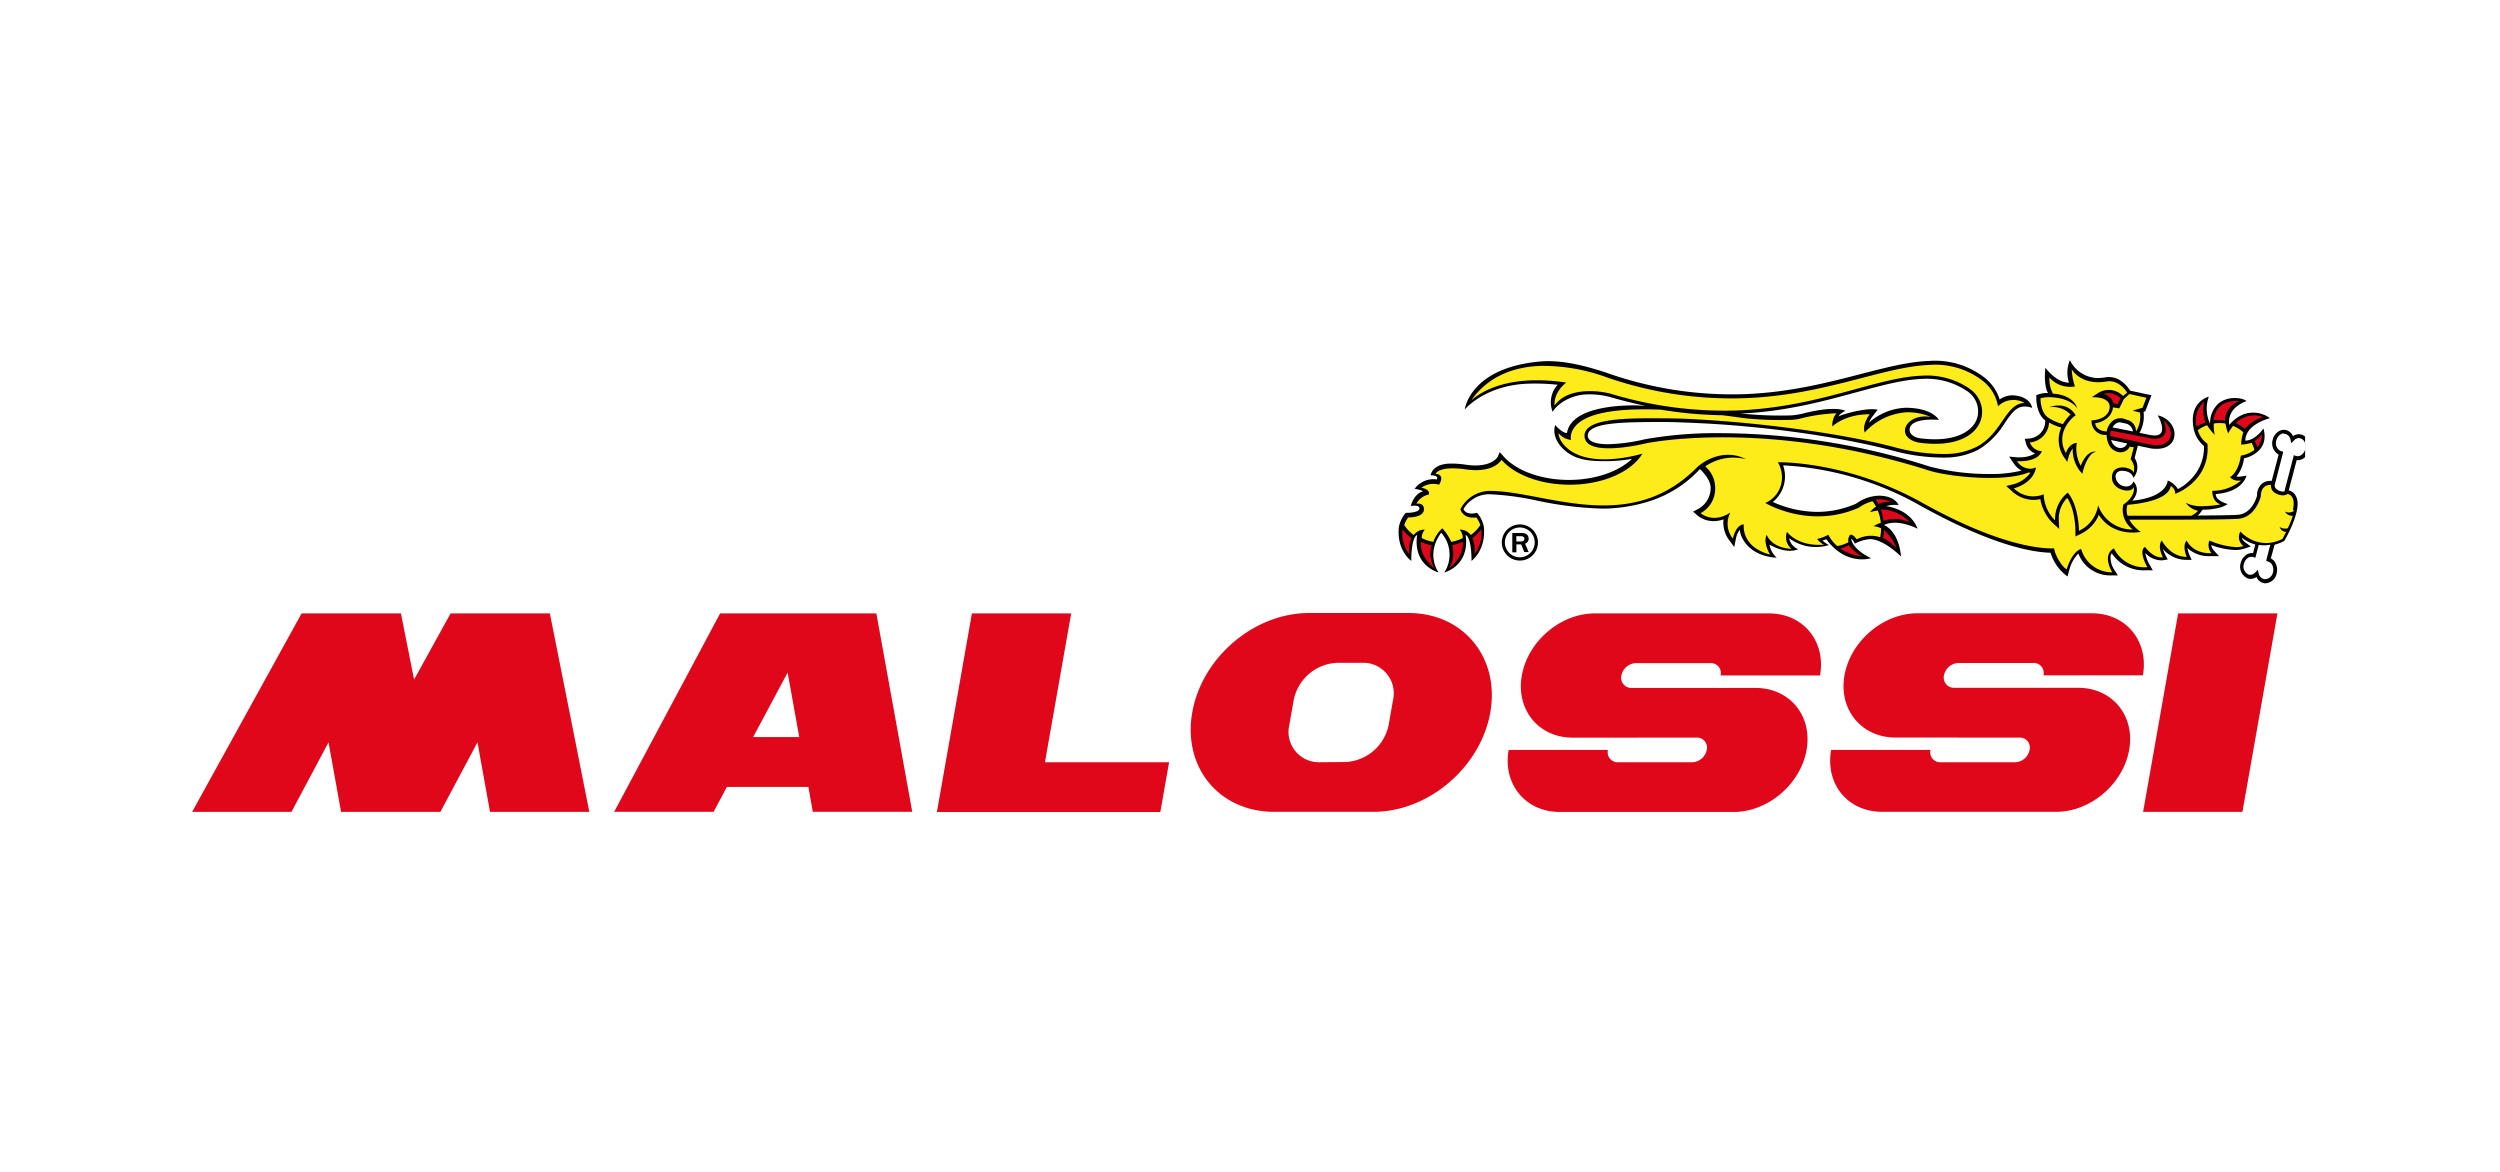
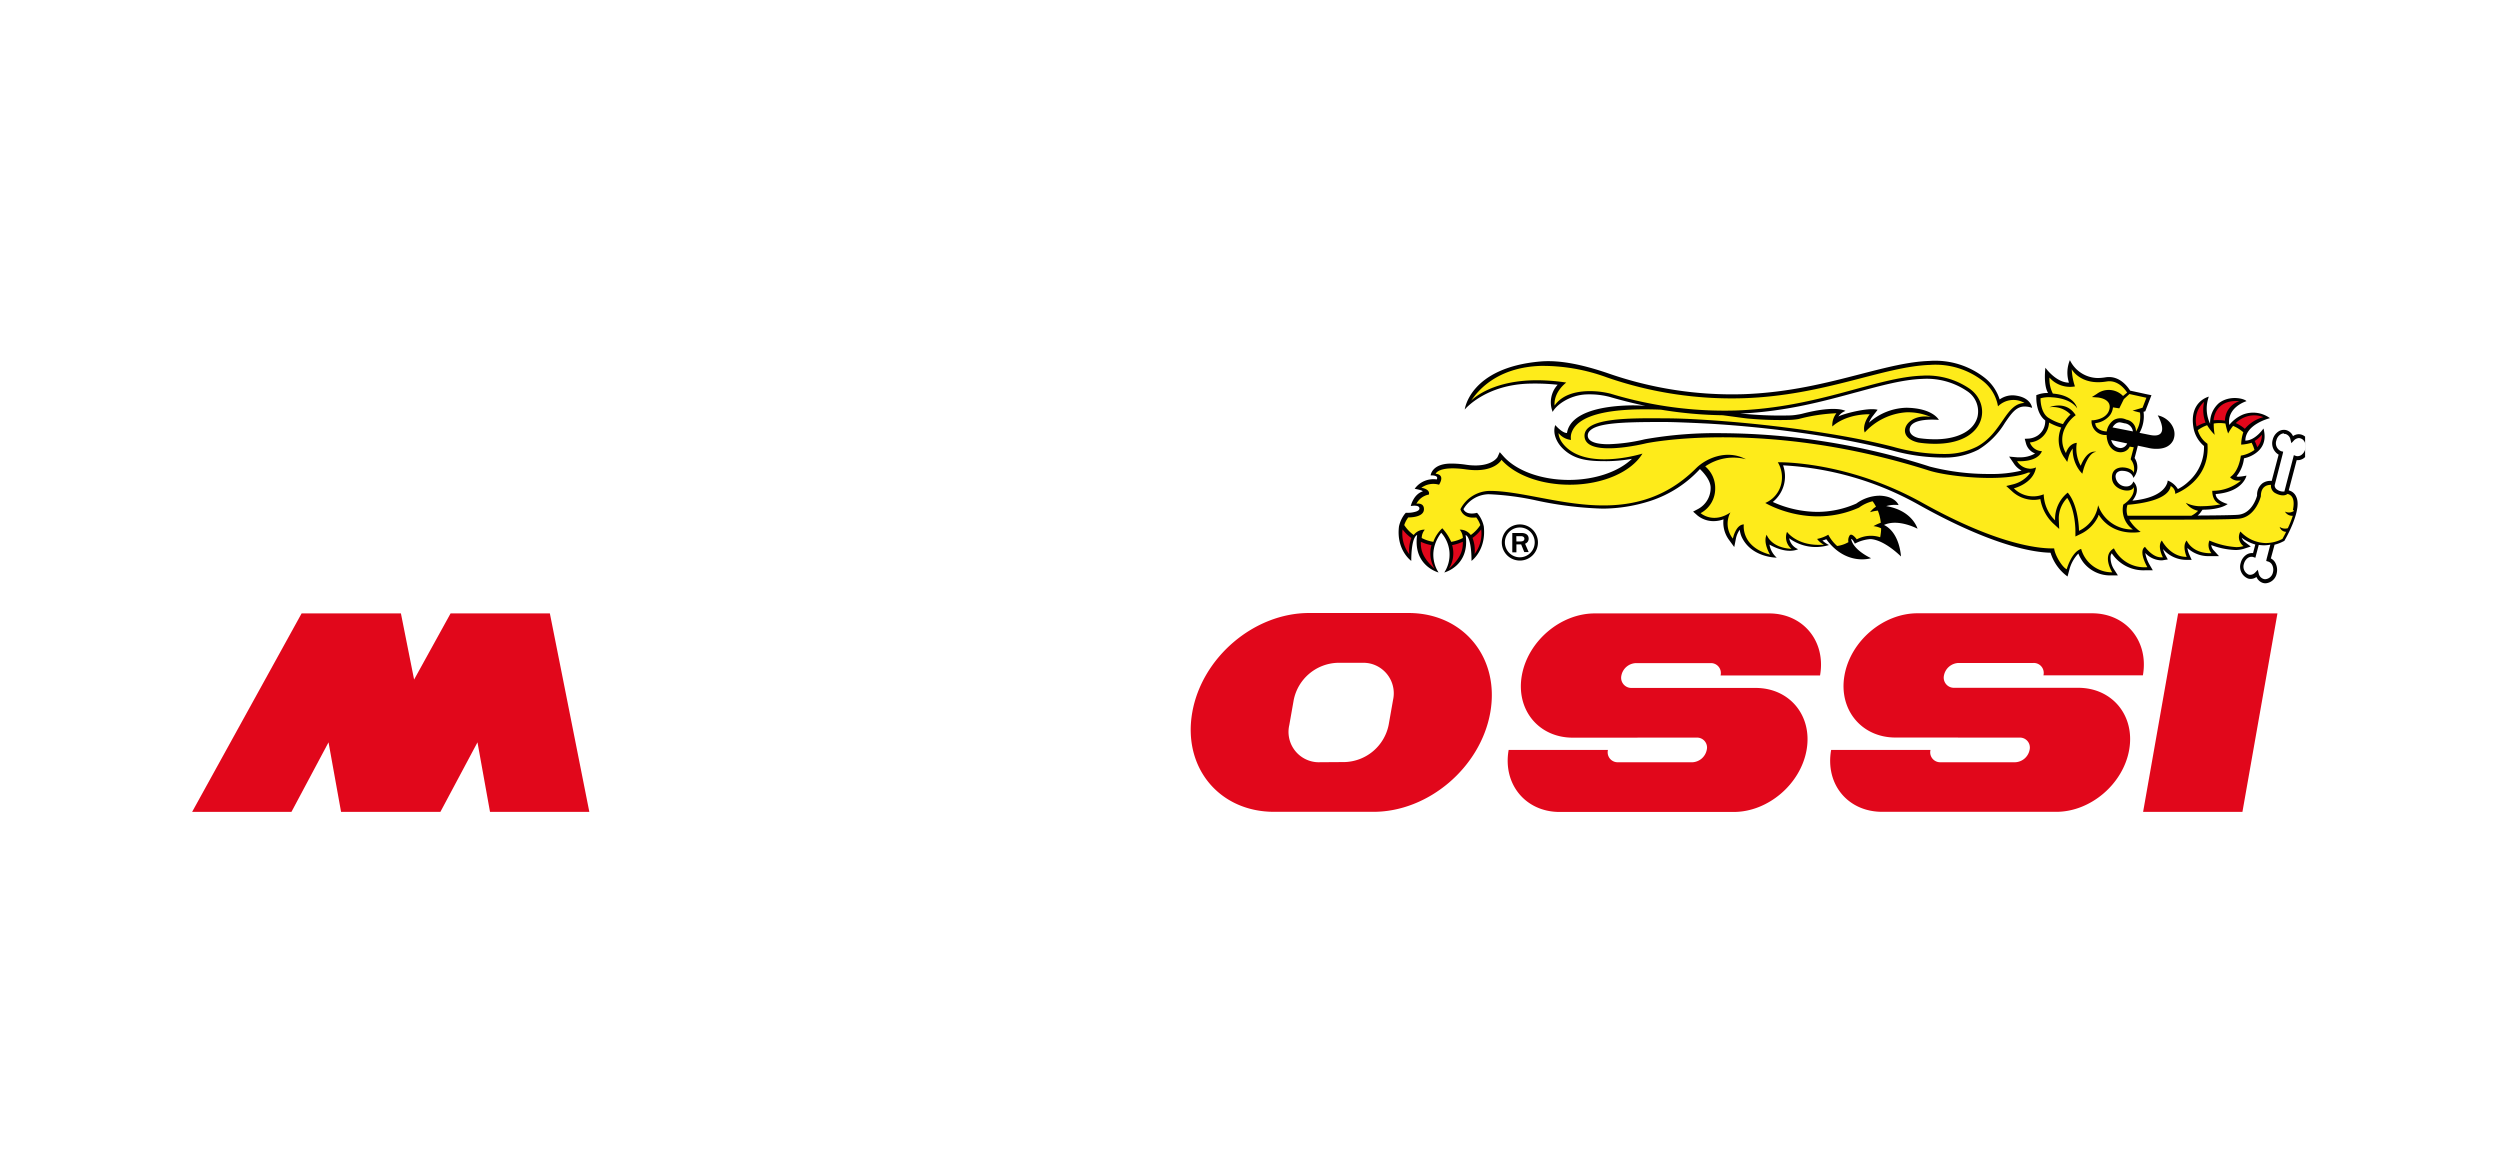
<svg xmlns="http://www.w3.org/2000/svg" id="Laag_1" data-name="Laag 1" viewBox="0 0 736 345">
  <defs>
    <style>.cls-1{fill:none;}.cls-2{fill:#fff;}.cls-3{clip-path:url(#clip-path);}.cls-4{fill:#010101;}.cls-5{fill:#e1071b;}.cls-6{fill:#feeb1a;}</style>
    <clipPath id="clip-path">
      <rect class="cls-1" x="56.56" y="105.93" width="622.06" height="133.12" />
    </clipPath>
  </defs>
-   <rect class="cls-2" width="736" height="345" />
  <g class="cls-3">
    <path class="cls-4" d="M679.47,129.69a3.08,3.08,0,0,0-1.94-1.74,3.17,3.17,0,0,0-.76-.12,3,3,0,0,0-1.71.57,3.09,3.09,0,0,0-1.92-1.75,2.51,2.51,0,0,0-.77-.1,2.89,2.89,0,0,0-1.72.57,4,4,0,0,0-1.56,2.32,3.82,3.82,0,0,0,1.74,4.4l-2,7.58v.15h-.43a4,4,0,0,0-2.33.71,4.29,4.29,0,0,0-1.58,3.61c-.22.79-1.56,5.25-5.52,5.65-.92.09-3.83.19-12,.23a4,4,0,0,0,.82-.82l.63-.89c5.49,0,7.41-1.68,7.41-1.68s-3.51-.87-3.53-2.93c8.13-.62,9.06-5.43,9.06-5.43s-2.7.57-2.92.2a10.16,10.16,0,0,0,2.19-5.29,9.06,9.06,0,0,0,3.37-1.46c1.84-1.3,3.4-3.47,2.37-7.32,0,0-2.41,3.57-5.34,3.56,0-4.83,7.24-6.61,7.24-6.61a8.37,8.37,0,0,0-7.86-1.09,10.43,10.43,0,0,0-4.11,3.09c-.79-5.25,5.06-7,5.06-7-.54-.74-4.86-1.88-8.08.55a7.69,7.69,0,0,0-2.62,6.12,10.39,10.39,0,0,1-.38-8s-5.86,1.37-4.52,9.14a9,9,0,0,0,3.1,5.39,13.5,13.5,0,0,1-4.5,10.42,13,13,0,0,1-3.19,2.26,6.24,6.24,0,0,0-3-2.52s0,4.92-10.38,5.93c2.81-3.51.25-5.65.25-5.65a2,2,0,0,1-1.85,1.46,3.11,3.11,0,0,1-3.35-2.72,1.68,1.68,0,0,1,.36-1.3,2.12,2.12,0,0,1,1.66-.57c2.93.1,3.2,2.09,3.2,2.09a4.87,4.87,0,0,0,.37-5.86l.85-3.23.1-.41,3,.64a9.84,9.84,0,0,0,2.09.29c2.56.09,4.39-.68,5.32-2.51,1.46-3.4-1.47-6.77-4.56-7.33.32.49,3.82,6.89-2.14,5.79l-3.22-.65a10,10,0,0,0,1.19-6.2h0l.51-.15.19-.51,1.13-2.93.5-1.29-1.28-.26-5-1.09c-.72-1.15-2.82-4-6.22-4a6.77,6.77,0,0,0-1,.08,14.65,14.65,0,0,1-2.28.21,9.24,9.24,0,0,1-8.23-5.27,9.58,9.58,0,0,0-.28,6.63c-3.81,0-6.93-4.39-6.93-4.39s-.67,5,.78,7.44a8.22,8.22,0,0,0-2.74.38l-.72.25v.8c0,.21-.08,4.6,2.62,6.63a5.1,5.1,0,0,1-2.24,4.48,5.78,5.78,0,0,1-2.44.87l-1.35.07.38,1.39a4.39,4.39,0,0,0,2.67,2.93,8.51,8.51,0,0,1-4.57,1.13h-.75l-2.33-.21,1.37,2a6,6,0,0,0,2.31,2.12,36.75,36.75,0,0,1-9.4,1,69,69,0,0,1-17.57-2.16,203.35,203.35,0,0,0-61.17-9.85,119.86,119.86,0,0,0-22.77,1.79h0a52,52,0,0,1-10.76,1.46c-2.72,0-6-.44-6.05-2.52a1.9,1.9,0,0,1,.54-1.36c2.07-2.28,8.94-2.66,20.4-2.66h1.79c2.57,0,7.74.22,12.15.44h0c16.35.89,37.82,3.52,54.7,7.92a56.57,56.57,0,0,0,15.74,2.11,21.45,21.45,0,0,0,9.66-2.32,23.18,23.18,0,0,0,7.81-7.88c1.9-2.76,3.26-4.75,5.68-4.83a6.44,6.44,0,0,1,2.34.4s-.25-2.93-4.66-3.6a6.5,6.5,0,0,0-4.89,1.12,13.21,13.21,0,0,0-4.24-6.25,23.64,23.64,0,0,0-16.47-5.09h0c-6,.2-12.6,1.9-20.2,3.86-9.89,2.56-21.11,5.46-34.55,5.93a110.59,110.59,0,0,1-40-6.21c-7.32-2.47-14-3.93-19.85-3.41-20.73,1.85-22.17,14.13-22.17,14.13s6.12-7.49,19.58-7.63a63,63,0,0,1,7.77.34,7.64,7.64,0,0,0-1.46,8c.92-1.87,4.84-5,10.05-5.16a23.51,23.51,0,0,1,6.58.7q5.38,1.57,10.64,2.66c-1.46-.09-2.78-.14-4.05-.13-10.25.16-17.76,2.59-18.93,7.72l-.09.42c-1.47,0-3.44-2.34-3.44-2.34-.91,2.59.63,5.26,1.94,6.63,3.65,3.85,8.37,4,13.18,4a44.31,44.31,0,0,0,7.45-.69c-3.9,3.79-10.92,6.21-18.56,6.21-8.1,0-15.49-2.68-19.3-7l-1.05-1.18-.66,1.46c-.12.19-1.57,2.46-6.52,2.46a18.5,18.5,0,0,1-2.78-.22,28.92,28.92,0,0,0-4.16-.33c-5.93-.09-6.23,3.48-6.23,3.48s2.51-.16,1.8,1.19a6.77,6.77,0,0,0-6.5,2.75s2.34.41,2.37.76c-2.77.91-3.52,4.32-3.52,4.32s2.55-.5,2.55.7c0,.16,0,.56-.95.91a8.13,8.13,0,0,1-2.59.38h-.48l-.33.38a9.33,9.33,0,0,0-1.67,3.63c-.85,7,3.62,10.15,3.62,10.15s-.12-6.76,1.73-7.64c-1.32,9.12,6.31,11.05,6.31,11.05s-3.95-5.3.77-11.71a9.68,9.68,0,0,1,.91,11.71s7.6-1.93,6.28-11.05c1.85.88,1.73,7.64,1.73,7.64s4.39-3.12,3.62-10.15a9.06,9.06,0,0,0-1.67-3.63l-.32-.38s-3.09.92-4-1.08a8.78,8.78,0,0,1,7.48-4.39,81.15,81.15,0,0,1,14.14,1.87,105.74,105.74,0,0,0,19.33,2.37,46.55,46.55,0,0,0,14.29-2.34,34.29,34.29,0,0,0,14.38-9.31c1.38,1.33,3.15,3.48,3.15,5.49a7,7,0,0,1-3.69,6.26l-1.47.78,1.28,1.13a7.43,7.43,0,0,0,4.74,1.67,8.39,8.39,0,0,0,2.93-.53,8.56,8.56,0,0,0,1.7,6.16l1.46,2,.49-2.48a6.89,6.89,0,0,1,1.14-2.62,6.85,6.85,0,0,0,.63,2.27c2.93,6,10.25,5.95,10.25,5.95a6.46,6.46,0,0,1-2.13-3.84c5.41,3.05,8.42,1.35,8.42,1.35a4.38,4.38,0,0,1-2.63-3.22,13.16,13.16,0,0,0,11.71,2,8.49,8.49,0,0,1-1.92-1.34,6.36,6.36,0,0,0,1.14-.38c5.86,8,13.18,5.59,13.18,5.59s-5.26-2.34-5.86-5.67c.43,0,1.09,1.39,1.09,1.39a11.45,11.45,0,0,1,4.58-1.34c4.16.2,9,5.12,9,5.12s-.31-7-5-9.28c4.2-1.95,9.87,1.11,9.87,1.11s-1.47-5.37-9.23-6.66a9.17,9.17,0,0,1,3.65-.31s-.85-2.56-5.45-2.76a11.85,11.85,0,0,0-7,2.32A28.55,28.55,0,0,1,535,150.7a32.32,32.32,0,0,1-13.09-2.92A9.68,9.68,0,0,0,524.94,137a91.54,91.54,0,0,1,40.16,11.72c21.73,12.13,33.82,13.92,38.58,14a13.56,13.56,0,0,0,5,7l.54-2a10.83,10.83,0,0,1,2.64-4.76,12.23,12.23,0,0,0,1.46,2.59,10,10,0,0,0,8.19,3.85h2l-1.14-1.78a6.42,6.42,0,0,1-1-4,2.12,2.12,0,0,1,.34-.73,11.17,11.17,0,0,0,9.87,5h2.21l-1-1.71a10.47,10.47,0,0,1-1.22-3.38,6.64,6.64,0,0,0,4.39,2.15,3.86,3.86,0,0,0,.68,0l1.56-.25-.79-1.46a7.76,7.76,0,0,1-.61-1.6,9,9,0,0,0,6.7,3.18h1.73l-.75-1.66a7.28,7.28,0,0,1-.51-1.84,9,9,0,0,0,6.53,2.4h2.77l-1.7-1.87a2.77,2.77,0,0,1-.58-1.39,22,22,0,0,0,7.08,1.46,8,8,0,0,0,2.48-.35l2.08-.68-1.78-1.34a2.67,2.67,0,0,1-.89-1.25,12,12,0,0,0,4,2l-.66,2.52h-.35a3,3,0,0,0-1.72.57,4.08,4.08,0,0,0-1.56,2.33,3.71,3.71,0,0,0,2.14,4.59,2.46,2.46,0,0,0,.76.12,2.92,2.92,0,0,0,1.73-.57,3.1,3.1,0,0,0,1.92,1.76,2.78,2.78,0,0,0,.76.1,3.59,3.59,0,0,0,3.28-2.93A4.36,4.36,0,0,0,670,166a3.09,3.09,0,0,0-1.46-1.6l1-3.68.08-.35a11.57,11.57,0,0,0,2.61-1l.29-.14.16-.3a39.82,39.82,0,0,0,2.3-4.74c1.47-3.71,1.83-6.34,1-8a3.17,3.17,0,0,0-2.18-1.82l2.34-8.9h.37a3,3,0,0,0,1.71-.57,4.08,4.08,0,0,0,1.56-2.33,4.4,4.4,0,0,0-.21-2.86M546.64,115.46c7.32-2,13.59-3.7,19.25-3.91a21.18,21.18,0,0,1,13.18,3.57,7.11,7.11,0,0,1,3.11,7.57c-1,3.93-5.36,6.4-11.63,6.62a33,33,0,0,1-5.62-.33c-2-.47-2.77-1.47-2.73-2.52.12-3.68,8.6-2.84,8.6-2.84s-1.71-3.47-9.59-3.58a17.21,17.21,0,0,0-11,4.4,8.46,8.46,0,0,1,1.1-1.91l1.46-1.89c-2.78-.8-10.54,1.31-11.57,2a4.27,4.27,0,0,1,2.11-1.66s-2.78-1.76-12.62.79a13,13,0,0,1-1.46.29,15.18,15.18,0,0,1-2.77.25,106.08,106.08,0,0,1-11.61-.36l-2.56-.18c13.51-.63,24.51-3.63,34.24-6.29m71.18,36.31.08-.19.14.19h-.22m5.22-27.09a2,2,0,0,1,1.15-.37,11.57,11.57,0,0,1,1.3.28,2.77,2.77,0,0,1,2.55,2.4l-6-1.18a3.35,3.35,0,0,1,1-1.13m-1.3,5.15a1.76,1.76,0,0,1-.1-.3l4.71,1a2.2,2.2,0,0,1-1.93,1.36,2.92,2.92,0,0,1-2.68-2.07" />
-     <path class="cls-5" d="M621.4,126.78,632.91,129s6.67,1.56,4.05-5.27c0,0,3.06,2.68,1.88,5.24-1.47,3.11-6.23,1.81-6.23,1.81l-11.3-2.42a4,4,0,0,1,.12-1.61m2-7.78.85-1.77a5.41,5.41,0,0,0-3.49-1.46,4.82,4.82,0,0,0-1.46.26,3.93,3.93,0,0,1,2.92,2.78Z" />
    <path class="cls-5" d="M646.69,125.61a7.3,7.3,0,0,1,2.21-7.32,10.57,10.57,0,0,0,.41,6.12,11.34,11.34,0,0,0-2.62,1.15m8.34-1.71a6.06,6.06,0,0,1,4.26-5.75c-5.68-.47-7.39,3.14-7.6,5.62a13.81,13.81,0,0,1,3.34.13m5.86,2.39a10.55,10.55,0,0,1,5.43-3.43,7.33,7.33,0,0,0-2.69-.54,7.85,7.85,0,0,0-5.41,2.28,11.81,11.81,0,0,1,2.67,1.69m2.88,3.58a11,11,0,0,1,.76,1.84,5.53,5.53,0,0,0,1.38-3.69,8.81,8.81,0,0,1-2.14,1.85" />
-     <path class="cls-5" d="M558.35,161.57a11.69,11.69,0,0,0-4-3.21,15.69,15.69,0,0,0,.27-1.67V156a13.71,13.71,0,0,1,3.73,5.6m-3.82-8.27a9.88,9.88,0,0,1,7.79.54A11.48,11.48,0,0,0,553.7,150a15.38,15.38,0,0,1,.79,3.28m-2.29-6.21a13.3,13.3,0,0,1,.78,1.31,8.32,8.32,0,0,1,3.72-.65,7.83,7.83,0,0,0-4.5-.66m-7.9,13.42a11.61,11.61,0,0,1-2.52,1,13.35,13.35,0,0,0,6.35,2.27,10.7,10.7,0,0,1-3.83-3.27" />
    <path class="cls-2" d="M668.37,160.4l-1.07,4.13-.13.62.6.18a2,2,0,0,1,1.23,1.14,3.14,3.14,0,0,1,.15,2.05,2.51,2.51,0,0,1-2.24,2,1.61,1.61,0,0,1-.49-.07,2.14,2.14,0,0,1-1.46-1.63l-.27-1.07-.74.78a2.12,2.12,0,0,1-1.47.7,1.59,1.59,0,0,1-.48-.07,2.56,2.56,0,0,1-1.38-3.19,3,3,0,0,1,1.12-1.69,1.94,1.94,0,0,1,1.12-.36,1.41,1.41,0,0,1,.5.07l.62.21,1-3.78a12.14,12.14,0,0,0,1.47.12,9.35,9.35,0,0,0,1.9-.19m4.06-32.77a2,2,0,0,0-1.13.38,2.9,2.9,0,0,0-1.11,1.67,2.55,2.55,0,0,0,1.39,3.2l.61.15-.14.66-2.36,9.17h0a1.45,1.45,0,0,0,.66,1.3,3.08,3.08,0,0,0,1.83.6,2.16,2.16,0,0,0,.36,0L675.31,134l.61.23a1.73,1.73,0,0,0,.5.07,2,2,0,0,0,1.13-.38,3,3,0,0,0,1.11-1.68,3.21,3.21,0,0,0-.14-2.05,2.07,2.07,0,0,0-1.25-1.14,2,2,0,0,0-.48-.08,2.19,2.19,0,0,0-1.47.71l-.74.79-.27-1.09a2.13,2.13,0,0,0-1.46-1.62,1.29,1.29,0,0,0-.48,0" />
    <path class="cls-6" d="M625.26,117.5,626.9,116l5,1.1-1.13,2.93-2.93.86,2.17.57a8.29,8.29,0,0,1-1.19,5.6,3.41,3.41,0,0,0-2.84-3.52,3.91,3.91,0,0,0-3.67.11,5.06,5.06,0,0,0-2.1,3.38s-3.22-.08-3.38-2.45a6.43,6.43,0,0,0,4.32-2.31,4.72,4.72,0,0,0,.91-2.34l1.86.29ZM597.37,138h0a4.63,4.63,0,0,0,2-.38h0a.38.38,0,0,1,0,.15h0c-.85,4.63-6.49,6-6.49,6a8.1,8.1,0,0,0,8.79,1.75h0a11.18,11.18,0,0,0,3.35,7.68,9.94,9.94,0,0,1,3.72-8.17c3.26,3.8,3.32,11.25,3.32,11.25a10,10,0,0,0,5.63-7.54,10.6,10.6,0,0,0,10.24,7.14,7.1,7.1,0,0,1-2.84-7.32h0c3.87-2.59,3.06-5.15,3.06-5.15-.6,2-6.28,1-6.39-2.74-.15-4.51,6.19-3.16,6.39-1.46a4.45,4.45,0,0,0-.89-4l.92-3.53-1.18-.19c-1.19,2.5-5.17,2.22-6.39-1.16a7.07,7.07,0,0,1-.41-2.28,4.09,4.09,0,0,1-4.45-3.71.22.22,0,0,1,0-.08v-.53h.5c5-.6,4.87-3.82,4.84-4.17h0c-.19-2.3-3.54-2.55-3.57-2.55l-1.67-.12,1.47-.94a5.86,5.86,0,0,1,7.7.63l1.21-1c-.76-1.17-2.85-3.79-6.06-3.27-7.66,1.28-10.25-3.6-10.25-3.6a18.1,18.1,0,0,0,.94,5.05,8.07,8.07,0,0,1-7.5-2.6,9.39,9.39,0,0,0,1,4.71c6.54.51,7.17,4.39,7.17,4.39s-1.46-2.93-7.45-3.29h0a9.23,9.23,0,0,0-3.35.29s-.12,4.39,2.53,5.86h0a14.13,14.13,0,0,0,4.08,1.73,12.62,12.62,0,0,1,2.22-2.82,7.23,7.23,0,0,0-6.21-2.13s4.57-2,7.39,1.84l.35.49-.45.35a10.48,10.48,0,0,0-2.68,3.38,7.65,7.65,0,0,0,.25,7.42c1-3,3.19-3,3.19-3l-.09.74a10.61,10.61,0,0,0,1.25,6c2.09-5.11,4.59-4.07,4.59-4.07h0c-2,0-3.48,3.91-3.86,5.42l-.26,1-.66-.75a10.25,10.25,0,0,1-2.16-6.69,7.78,7.78,0,0,0-1.31,2.81l-.31,1.16-.66-1a9.1,9.1,0,0,1-1.1-9.13,15.77,15.77,0,0,1-3.59-1.47,6.19,6.19,0,0,1-5.65,5.86,3.93,3.93,0,0,0,3.56,2.57c-1.46,3.47-7.32,2.93-7.32,2.93a4.55,4.55,0,0,0,3.66,2.21m28.93,13.87h18.7a7.11,7.11,0,0,0,2-1.46,5.85,5.85,0,0,1-3.62-2.36,9.79,9.79,0,0,0,4.93,1,30.21,30.21,0,0,0,5.29-.53c-2.61-.82-2.42-4-2.42-4a13,13,0,0,0,8.44-3H659a3.06,3.06,0,0,1-2.47-1c2.15-1.46,2.93-4.55,3.18-6.35a9.52,9.52,0,0,0,4-1.67,10.49,10.49,0,0,0-.83-2.12,13.36,13.36,0,0,1-3.08.55,11.85,11.85,0,0,1,.63-3.64,10.73,10.73,0,0,0-3-1.88,13.1,13.1,0,0,0-1.47,2.24,19.48,19.48,0,0,1-.79-2.93,10.51,10.51,0,0,0-3.45,0,17.69,17.69,0,0,0,.28,3.33,15.63,15.63,0,0,1-2.22-2.84,10.38,10.38,0,0,0-2.75,1.46,7.31,7.31,0,0,0,2.84,4c.91,11.12-9.49,14.75-9.49,14.75a2.43,2.43,0,0,0-1.33-2.3c-.63,4-8.47,5.18-12.71,5.53a5,5,0,0,0,0,3.18m48.7-1.71c.47-2.26.26-4.21-1.59-4.69,0,0-1.16,1.17-3.77-.32a2.45,2.45,0,0,1-1.1-2.33h-.14c-.78,0-2.84.28-2.84,3.34,0,0-1.47,6.12-6.49,6.62-2.05.2-10.85.28-20.63.28H626.85a11.79,11.79,0,0,0,3.36,3.6s-8,1.73-12.31-5a10.83,10.83,0,0,1-5.43,5.64l-1.47.71v-1.74c0-.07,0-6-2.41-9.62a8.68,8.68,0,0,0-2.48,6.47l.12,2.67-1.9-1.74a12.84,12.84,0,0,1-3.65-7.05,8.48,8.48,0,0,1-2,.24,9.5,9.5,0,0,1-6.43-2.62l-1.61-1.47,2.08-.51a8.89,8.89,0,0,0,5.06-3.46,1.47,1.47,0,0,1-.66,0c-6.89,2.93-23.42,1.28-29.28-.6-48.32-15.37-83.22-8-83.22-8s-17.95,4.46-18.14-2.14c-.15-5.38,13-5.3,23.81-5.21,3.36,0,6.94.16,10.62.38h0l1.59.1h0c17,1.08,39.31,3.88,54.92,7.93a55.11,55.11,0,0,0,15.43,2.08,20.63,20.63,0,0,0,9.22-2.18c7.47-4.08,8.3-12.65,13.94-12.84a6.43,6.43,0,0,0-7.8,1,12,12,0,0,0-4.26-7.32,22.68,22.68,0,0,0-15.8-4.88c-13.75.47-30.92,9-54.75,9.8A112,112,0,0,1,473,111.08a54.77,54.77,0,0,0-19.47-3.36c-11.45.39-17.57,5.93-20.42,10.25,0,0,5-5.54,17.76-6a55.66,55.66,0,0,1,10.24.66s-3.74,2.69-3.44,6.76c2.2-3.14,6.11-4.11,9.61-4.23a24.91,24.91,0,0,1,6.88.74A115.13,115.13,0,0,0,511,120.85c24.49-.85,41.35-9.8,54.89-10.25a22.15,22.15,0,0,1,13.84,3.75c6.67,4.57,5.13,15.81-9.07,16.29a32.67,32.67,0,0,1-5.85-.35c-6.65-1.46-4.21-7.48,1.62-7.68a9,9,0,0,1,2,.16,16.75,16.75,0,0,0-7.15-1.39,18.24,18.24,0,0,0-12.3,5.94c-.9-2.34,1.47-5.36,1.47-5.36h-.76c-7,.25-10.25,3.6-10.25,3.6a5.62,5.62,0,0,1,1.21-3.9,50.86,50.86,0,0,0-11.1,1.69,19,19,0,0,1-2.92.28,103,103,0,0,1-11.72-.38c-1.14-.09-3.95-.5-7.73-1a122,122,0,0,1-18.2-1.64c-12.12-.48-24.29.62-26.35,6.9a4.34,4.34,0,0,0-.12,2h0a5.38,5.38,0,0,1-3.67-2s-.14,2.36,3.08,4.86c7.33,5.65,21.62,1.17,21.62,1.17-3.23,5.35-11.6,9.16-21.43,9.16-8.66,0-16.2-2.93-20.07-7.33h0s-2.08,4-10.38,2.83-9,1.3-9,1.3,2.93,0,1,3.2a6,6,0,0,0-5.22.9s2.68.33,2.22,2A5.16,5.16,0,0,0,417,148.3s2.21-.45,2.21,1.6-2.93,2.43-4.62,2.43a7.46,7.46,0,0,0-1.18,2.25,10.82,10.82,0,0,0,2.79,2.93,3.92,3.92,0,0,1,3.27-1.58,3.9,3.9,0,0,0-.92,2.46,11.19,11.19,0,0,0,3.42,1.13,10.11,10.11,0,0,1,2.64-4,14.74,14.74,0,0,1,2.62,4,11.34,11.34,0,0,0,3.43-1.13,3.91,3.91,0,0,0-.93-2.46,3.91,3.91,0,0,1,3.27,1.58,10.7,10.7,0,0,0,2.8-2.93,7.72,7.72,0,0,0-1.19-2.25c-4,.53-4.66-2.42-4.66-2.42a9.82,9.82,0,0,1,8.63-5.39c16.1,0,40.92,13.18,60.8-6.72,2.71-2.7,8.79-5.68,14.64-2.6a14.59,14.59,0,0,0-12,2.11h0a8.3,8.3,0,0,1,2.93,6.44,8.15,8.15,0,0,1-4.29,7.32s3.64,3.26,8.78-.21a7,7,0,0,0,.72,7.71s.81-4.12,3.22-4.18c0,0-1,6.52,7.73,8.89,0,0-2.18-3.51-1-5.86,0,0,1.17,3.84,7.32,4.16a4.38,4.38,0,0,1-1.33-5s3.06,4.4,10.86,3.77a5.26,5.26,0,0,1-2-1.69,10.74,10.74,0,0,0,3.29-1.24,11.39,11.39,0,0,0,2.61,3.32,9.09,9.09,0,0,0,3.32-1.13,2.63,2.63,0,0,1,.3-1.88c.61-1.12,2.15,1.06,2.15,1.06a8.76,8.76,0,0,1,6.89-.62c.09-.46.16-.93.21-1.4a8.3,8.3,0,0,0,.07-1.23,6.32,6.32,0,0,0-2.25-.64,12.18,12.18,0,0,1,2.16-1,13,13,0,0,0-.87-3.58,12,12,0,0,0-2.3.47,6.43,6.43,0,0,1,1.75-1.62,9.57,9.57,0,0,0-1-1.6,11.29,11.29,0,0,0-4,1.87c-14.64,6.51-27.59-1.37-27.59-1.37a8.13,8.13,0,0,0,4.91-7.59,8.52,8.52,0,0,0-1.22-4.39s20.12-.55,42.46,11.89c23.43,13.1,35.65,13.57,38.89,13.46.22,2,2.33,5.5,3.7,6.16,0,0,1.4-5.11,4.25-6a9.42,9.42,0,0,0,9.15,6.89s-3.16-5,.5-7.05a10,10,0,0,0,9.57,5.55h.28s-2.78-4.72-.7-6c0,0,2.12,3.09,4.76,3.09h.51s-1.77-3.28-.31-4.95c0,0,2.39,4.81,7.32,4.82,0,0-1.46-3.25,0-4.82,0,0,1.47,3.74,7,3.74h.29a3.68,3.68,0,0,1-.61-3.74,23.32,23.32,0,0,0,7.89,1.94,7.12,7.12,0,0,0,2.15-.3,3.27,3.27,0,0,1-.91-4.29,10.51,10.51,0,0,0,7.48,3.4,10.8,10.8,0,0,0,4.89-1.23s.49-.85,1.09-2.08a2,2,0,0,1-1.91-1.46,2.76,2.76,0,0,0,2.41.39,28.19,28.19,0,0,0,1.46-3.66,2.43,2.43,0,0,1-2.31-1.23,2.68,2.68,0,0,0,2.68-.2" />
    <path class="cls-5" d="M422.36,167.45c-3.36-3.07-4.14-5.27-4.07-7.95a12.8,12.8,0,0,0,3.14,1,8.67,8.67,0,0,0,.93,6.94m-6.89-9.07a11.72,11.72,0,0,1-2.56-2.51,10,10,0,0,0,2,7.32,10.2,10.2,0,0,1,.6-4.83m11.07,9.08c3.35-3.08,4.14-5.27,4.07-7.95a12.8,12.8,0,0,1-3.14,1,8.68,8.68,0,0,1-.93,6.94m7.49-4.25a10,10,0,0,0,2-7.32,11.72,11.72,0,0,1-2.56,2.51,10.17,10.17,0,0,1,.6,4.83" />
    <polygon class="cls-5" points="165.76 200.06 161.88 180.59 132.65 180.59 121.91 200.06 118.03 180.59 88.79 180.59 56.56 239.02 85.8 239.02 96.72 218.54 100.41 239.02 129.65 239.02 140.57 218.54 144.26 239.02 173.5 239.02 165.76 200.06" />
    <polygon class="cls-5" points="630.93 239.02 641.24 180.59 670.48 180.59 660.17 239.02 630.93 239.02" />
-     <polygon class="cls-5" points="307.63 224.42 315.36 180.59 286.13 180.59 275.83 239.03 275.82 239.05 341.6 239.05 344.18 224.42 307.63 224.42" />
    <path class="cls-5" d="M375.07,239C359,239,348.15,226,351,209.75s18.24-29.28,34.39-29.28h29.28c16.11,0,26.93,13.09,24.07,29.28S420.5,239,404.35,239Zm20.85-14.65a13.63,13.63,0,0,0,12.9-10.95l1.29-7.32a9,9,0,0,0-6.71-10.73,9.08,9.08,0,0,0-2.33-.22h-7.32a13.63,13.63,0,0,0-12.89,11l-1.29,7.32a8.94,8.94,0,0,0,6.7,10.73,8.73,8.73,0,0,0,2.33.22Z" />
    <path class="cls-5" d="M499.55,217.15a2.93,2.93,0,0,1,3,2.84,3,3,0,0,1-.09.79,4.53,4.53,0,0,1-4.16,3.63h-22a2.93,2.93,0,0,1-3-2.84,3,3,0,0,1,.08-.79H444.15c-1.79,10.09,5,18.26,15,18.26h51.25c10.07,0,19.69-8.17,21.46-18.26s-5-18.25-15-18.25h-36.6a3,3,0,0,1-3-3,3.08,3.08,0,0,1,.08-.68,4.53,4.53,0,0,1,4.28-3.63h22a2.91,2.91,0,0,1,3,2.84,3,3,0,0,1-.08.79h29.28c1.79-10.09-5-18.26-15-18.26H469.49c-10.07,0-19.67,8.17-21.46,18.26s4.93,18.32,15,18.32Z" />
    <path class="cls-5" d="M594.59,217.15a2.91,2.91,0,0,1,3,2.84,3,3,0,0,1-.08.79,4.52,4.52,0,0,1-4.26,3.63h-22a2.94,2.94,0,0,1-3-2.84,3,3,0,0,1,.09-.79H539.09C537.3,230.87,544,239,554.12,239h51.25c10.07,0,19.69-8.17,21.46-18.26s-5-18.25-15-18.25h-36.6a3,3,0,0,1-3-3,3.08,3.08,0,0,1,.08-.68,4.53,4.53,0,0,1,4.28-3.63h22a2.92,2.92,0,0,1,3.08,2.76,2.83,2.83,0,0,1-.08.87h29.28c1.78-10.09-5-18.26-15-18.26H564.5c-10.09,0-19.69,8.17-21.48,18.26s5,18.32,15,18.32Z" />
-     <path class="cls-5" d="M239.29,239h29.28L258,180.59H212L180.81,239h29.28l3.9-7.33h24Zm-17.57-22,10.16-19,3.42,19Z" />
    <path class="cls-4" d="M447.43,154.39a5.32,5.32,0,1,1-5.3,5.33,5.32,5.32,0,0,1,5.3-5.33h0m0,9.68a4.39,4.39,0,1,0-4.39-4.39,4.39,4.39,0,0,0,4.39,4.39m-1-1.46h-1.21v-5.7h2.65c.34,0,2.17,0,2.17,1.7a1.56,1.56,0,0,1-1.06,1.46l1.06,2.46h-1.29l-.92-2.25h-1.4Zm0-3.21h1.26c.41,0,1.09-.1,1.09-.8,0-.33-.24-.75-1-.75H446.4Z" />
  </g>
</svg>